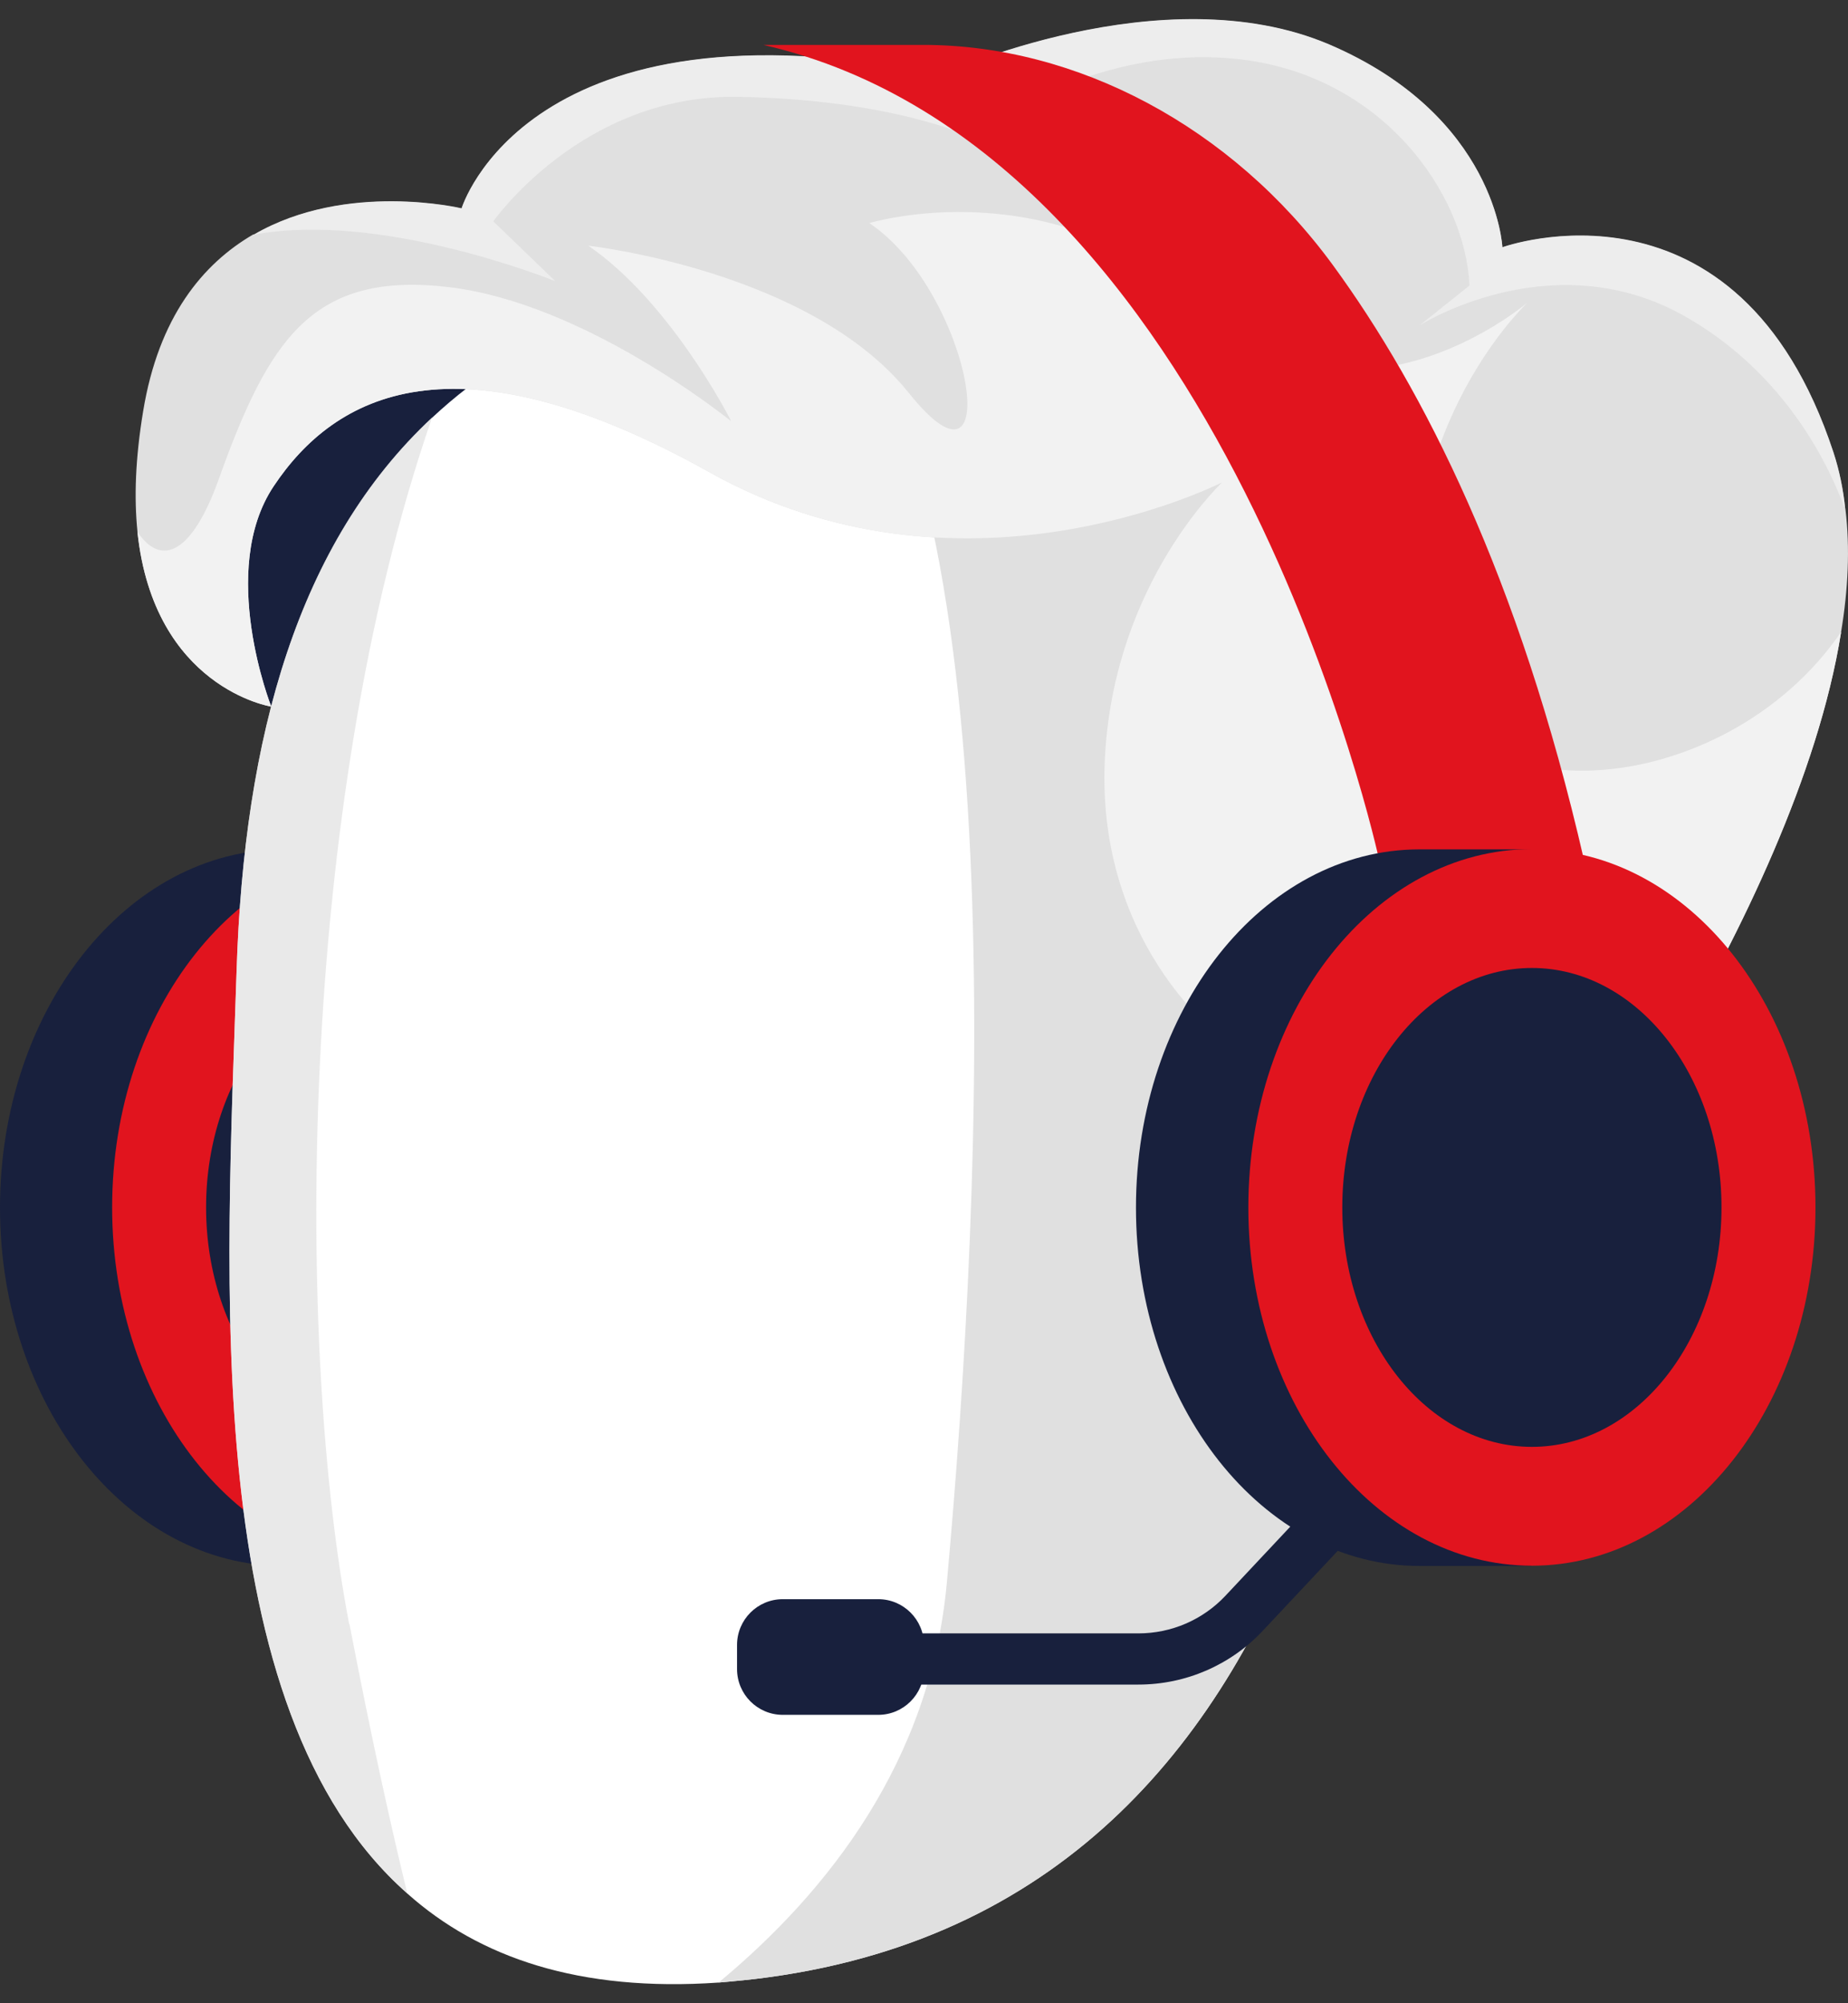
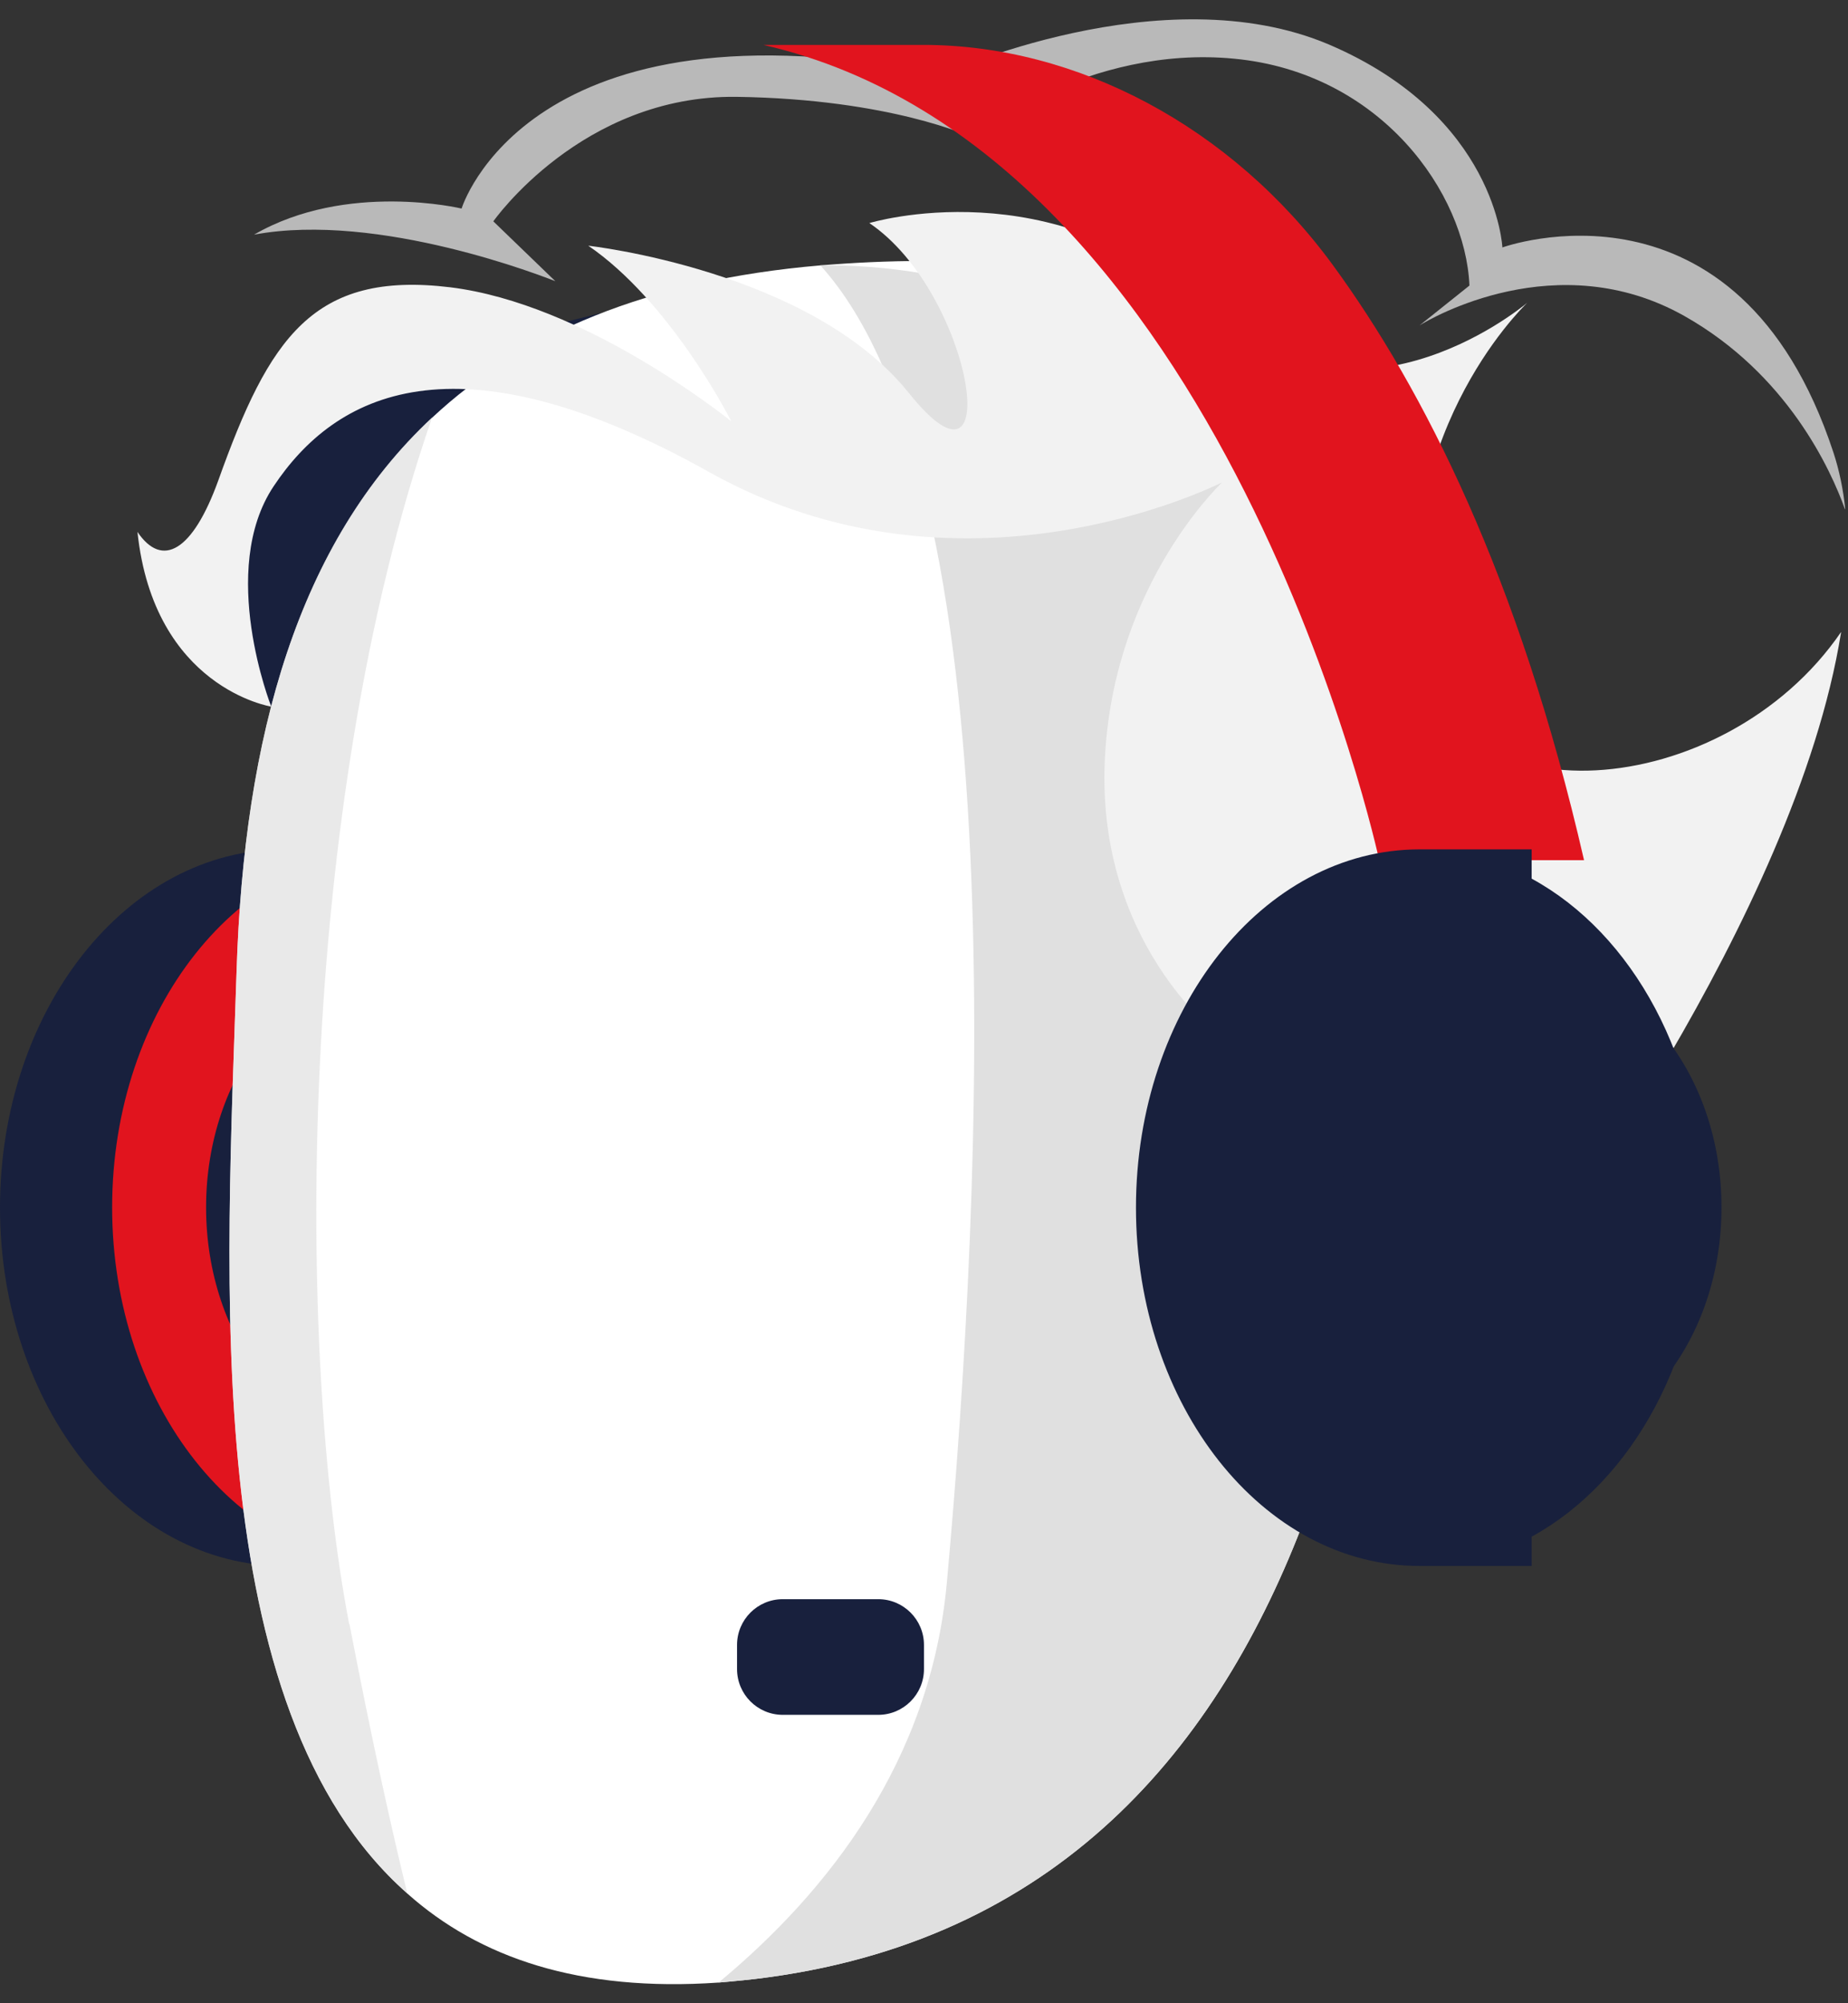
<svg xmlns="http://www.w3.org/2000/svg" width="60" height="65" viewBox="0 0 60 65" fill="none">
  <rect x="0" y="0" width="60" height="65" fill="#333333" stroke="none" />
  <g id="Frame" clip-path="url(#clip0_3220_13431)">
    <g id="Group">
      <g id="Group_2">
        <path id="Vector" d="M9.206 27.56H12.848V28.51C16.121 30.29 18.413 34.395 18.413 39.185C18.413 43.976 16.121 48.072 12.848 49.861V50.811H9.206C4.12 50.811 0 45.605 0 39.185C0 32.766 4.12 27.56 9.206 27.56Z" fill="#18203D" />
        <path id="Vector_2" d="M12.848 50.803C17.932 50.803 22.054 45.598 22.054 39.177C22.054 32.757 17.932 27.552 12.848 27.552C7.763 27.552 3.641 32.757 3.641 39.177C3.641 45.598 7.763 50.803 12.848 50.803Z" fill="#E1141E" />
        <path id="Vector_3" d="M12.847 46.947C16.247 46.947 19.004 43.468 19.004 39.177C19.004 34.887 16.247 31.408 12.847 31.408C9.447 31.408 6.691 34.887 6.691 39.177C6.691 43.468 9.447 46.947 12.847 46.947Z" fill="#18203D" />
      </g>
      <path id="Vector_4" d="M8.248 12.956C6.124 16.301 7.458 21.379 7.458 21.379L8.807 22.936L19.499 10.161L8.24 12.956H8.248Z" fill="#18203D" />
      <g id="Group_3">
        <path id="Vector_5" d="M45.801 26.633C45.497 38.451 44.316 61.495 24.968 64.154C24.401 64.234 23.858 64.282 23.331 64.329C18.812 64.641 15.562 63.523 13.223 61.439C6.42 55.442 7.362 41.437 7.681 31.512C7.921 23.879 9.686 17.603 14.029 13.554C16.952 10.823 21.032 9.091 26.629 8.612C27.691 8.524 28.809 8.468 29.983 8.468C35.109 8.476 46.08 14.824 45.793 26.641L45.801 26.633Z" fill="white" />
-         <path id="Vector_6" d="M45.801 26.633C45.497 38.451 44.315 61.495 24.968 64.154C24.401 64.234 23.858 64.282 23.331 64.329C26.893 61.375 30.214 57.135 30.741 51.362C31.923 38.363 32.961 15.606 26.637 8.612C27.699 8.524 28.817 8.468 29.991 8.468C35.117 8.476 46.088 14.824 45.801 26.641V26.633Z" fill="#E0E0E0" />
+         <path id="Vector_6" d="M45.801 26.633C45.497 38.451 44.315 61.495 24.968 64.154C24.401 64.234 23.858 64.282 23.331 64.329C26.893 61.375 30.214 57.135 30.741 51.362C31.923 38.363 32.961 15.606 26.637 8.612C35.117 8.476 46.088 14.824 45.801 26.641V26.633Z" fill="#E0E0E0" />
        <path id="Vector_7" opacity="0.7" d="M11.346 52.696C12.057 56.385 12.688 59.243 13.223 61.431C6.42 55.434 7.362 41.429 7.681 31.504C7.921 23.871 9.686 17.595 14.029 13.546C9.614 26.29 9.622 43.769 11.338 52.704L11.346 52.696Z" fill="#E0E0E0" />
      </g>
      <g id="Group_4">
-         <path id="Vector_8" d="M59.774 20.525C58.289 29.779 49.737 41.03 49.737 41.03L40.531 41.413L39.772 33.772C39.772 33.772 35.732 30.873 35.86 24.965C36.003 19.232 39.469 15.862 39.676 15.654C39.341 15.814 31.157 19.862 23.028 15.319C14.74 10.688 10.867 12.804 8.887 15.774C7.059 18.505 8.807 22.928 8.807 22.928C8.807 22.928 4.998 22.33 4.463 17.259C4.455 17.259 4.463 17.251 4.463 17.251C4.352 16.157 4.392 14.888 4.647 13.347C5.15 10.28 6.587 8.556 8.224 7.606H8.248C11.258 5.865 14.987 6.759 14.987 6.759C14.987 6.759 17.127 -0.307 30.582 2.416C30.582 2.416 37.736 -0.866 43.158 1.441C48.587 3.765 48.779 8.021 48.779 8.021C48.779 8.021 56.42 5.25 59.526 14.672C59.718 15.255 59.846 15.878 59.91 16.509C59.91 16.517 59.918 16.517 59.918 16.533C60.069 17.786 60.005 19.128 59.774 20.517V20.525Z" fill="#E0E0E0" />
        <path id="Vector_9" d="M59.774 20.525C58.289 29.779 49.737 41.03 49.737 41.03L40.531 41.413L39.772 33.772C39.772 33.772 35.732 30.873 35.86 24.965C36.003 19.232 39.469 15.862 39.676 15.654C39.341 15.814 31.157 19.862 23.028 15.319C14.74 10.688 10.867 12.804 8.887 15.774C7.059 18.505 8.807 22.928 8.807 22.928C8.807 22.928 4.998 22.33 4.463 17.259C5.262 18.441 6.252 17.906 7.09 15.582C8.735 10.983 10.157 8.779 14.62 9.322C18.956 9.857 23.451 13.443 23.739 13.666C23.627 13.435 21.711 9.754 19.1 7.973C19.1 7.973 26.326 8.771 29.512 12.756C32.698 16.74 31.596 9.514 28.226 7.238C28.226 7.238 34.223 5.41 39.125 10.001C43.884 14.465 49.274 10.081 49.585 9.825C49.346 10.057 45.098 14.241 46.112 21.084C46.943 26.713 55.957 26.075 59.774 20.509V20.525Z" fill="#F2F2F2" />
        <path id="Vector_10" opacity="0.7" d="M59.902 16.525C59.447 15.255 58.041 12.141 54.68 10.249C50.559 7.933 46.439 10.336 46.088 10.56L47.709 9.266C47.581 6.272 44.842 2.36 40.075 1.905C35.316 1.441 31.532 4.444 31.532 4.444C31.532 4.444 28.921 3.214 23.914 3.142C18.892 3.078 16.017 7.182 16.017 7.182L18.029 9.123C17.734 9.011 12.312 6.855 8.248 7.614C11.258 5.873 14.987 6.767 14.987 6.767C14.987 6.767 17.127 -0.299 30.582 2.424C30.582 2.424 37.736 -0.858 43.158 1.449C48.587 3.773 48.779 8.029 48.779 8.029C48.779 8.029 56.42 5.258 59.526 14.68C59.718 15.263 59.846 15.886 59.91 16.517L59.902 16.525Z" fill="#F2F2F2" />
      </g>
    </g>
    <g id="Group_5">
      <path id="Vector_11" d="M51.43 27.911H44.779C44.779 27.911 39.82 4.891 24.785 1.457H29.975C34.949 1.457 39.98 4.1 43.277 8.604C46.208 12.612 49.322 18.721 51.43 27.911Z" fill="#E1141E" />
      <g id="Group_6">
        <path id="Vector_12" d="M25.415 55.642H28.514C29.334 55.642 29.999 54.977 29.999 54.157V53.374C29.999 52.554 29.334 51.889 28.514 51.889H25.415C24.595 51.889 23.93 52.554 23.93 53.374V54.157C23.93 54.977 24.595 55.642 25.415 55.642Z" fill="#18203D" />
-         <path id="Vector_13" d="M43.677 50.061L41.002 52.911C39.956 54.029 38.495 54.66 36.961 54.66H28.649C28.194 54.66 27.819 54.285 27.819 53.83C27.819 53.374 28.194 52.999 28.649 52.999H36.961C38.031 52.999 39.053 52.56 39.788 51.777L42.463 48.927C42.774 48.592 43.301 48.575 43.637 48.887C43.972 49.198 43.988 49.725 43.677 50.061Z" fill="#18203D" />
      </g>
      <g id="Group_7">
        <path id="Vector_14" d="M46.088 27.56H49.729V28.51C53.003 30.29 55.294 34.395 55.294 39.185C55.294 43.976 53.003 48.072 49.729 49.861V50.811H46.088C41.002 50.811 36.882 45.605 36.882 39.185C36.882 32.766 41.002 27.56 46.088 27.56Z" fill="#18203D" />
-         <path id="Vector_15" d="M49.737 50.803C54.822 50.803 58.944 45.598 58.944 39.177C58.944 32.757 54.822 27.552 49.737 27.552C44.653 27.552 40.531 32.757 40.531 39.177C40.531 45.598 44.653 50.803 49.737 50.803Z" fill="#E1141E" />
        <path id="Vector_16" d="M49.737 46.947C53.137 46.947 55.893 43.468 55.893 39.177C55.893 34.887 53.137 31.408 49.737 31.408C46.337 31.408 43.581 34.887 43.581 39.177C43.581 43.468 46.337 46.947 49.737 46.947Z" fill="#18203D" />
      </g>
    </g>
  </g>
  <defs>
    <clipPath id="clip0_3220_13431">
      <rect width="60" height="63.762" fill="white" transform="translate(0 0.619)" />
    </clipPath>
  </defs>
</svg>